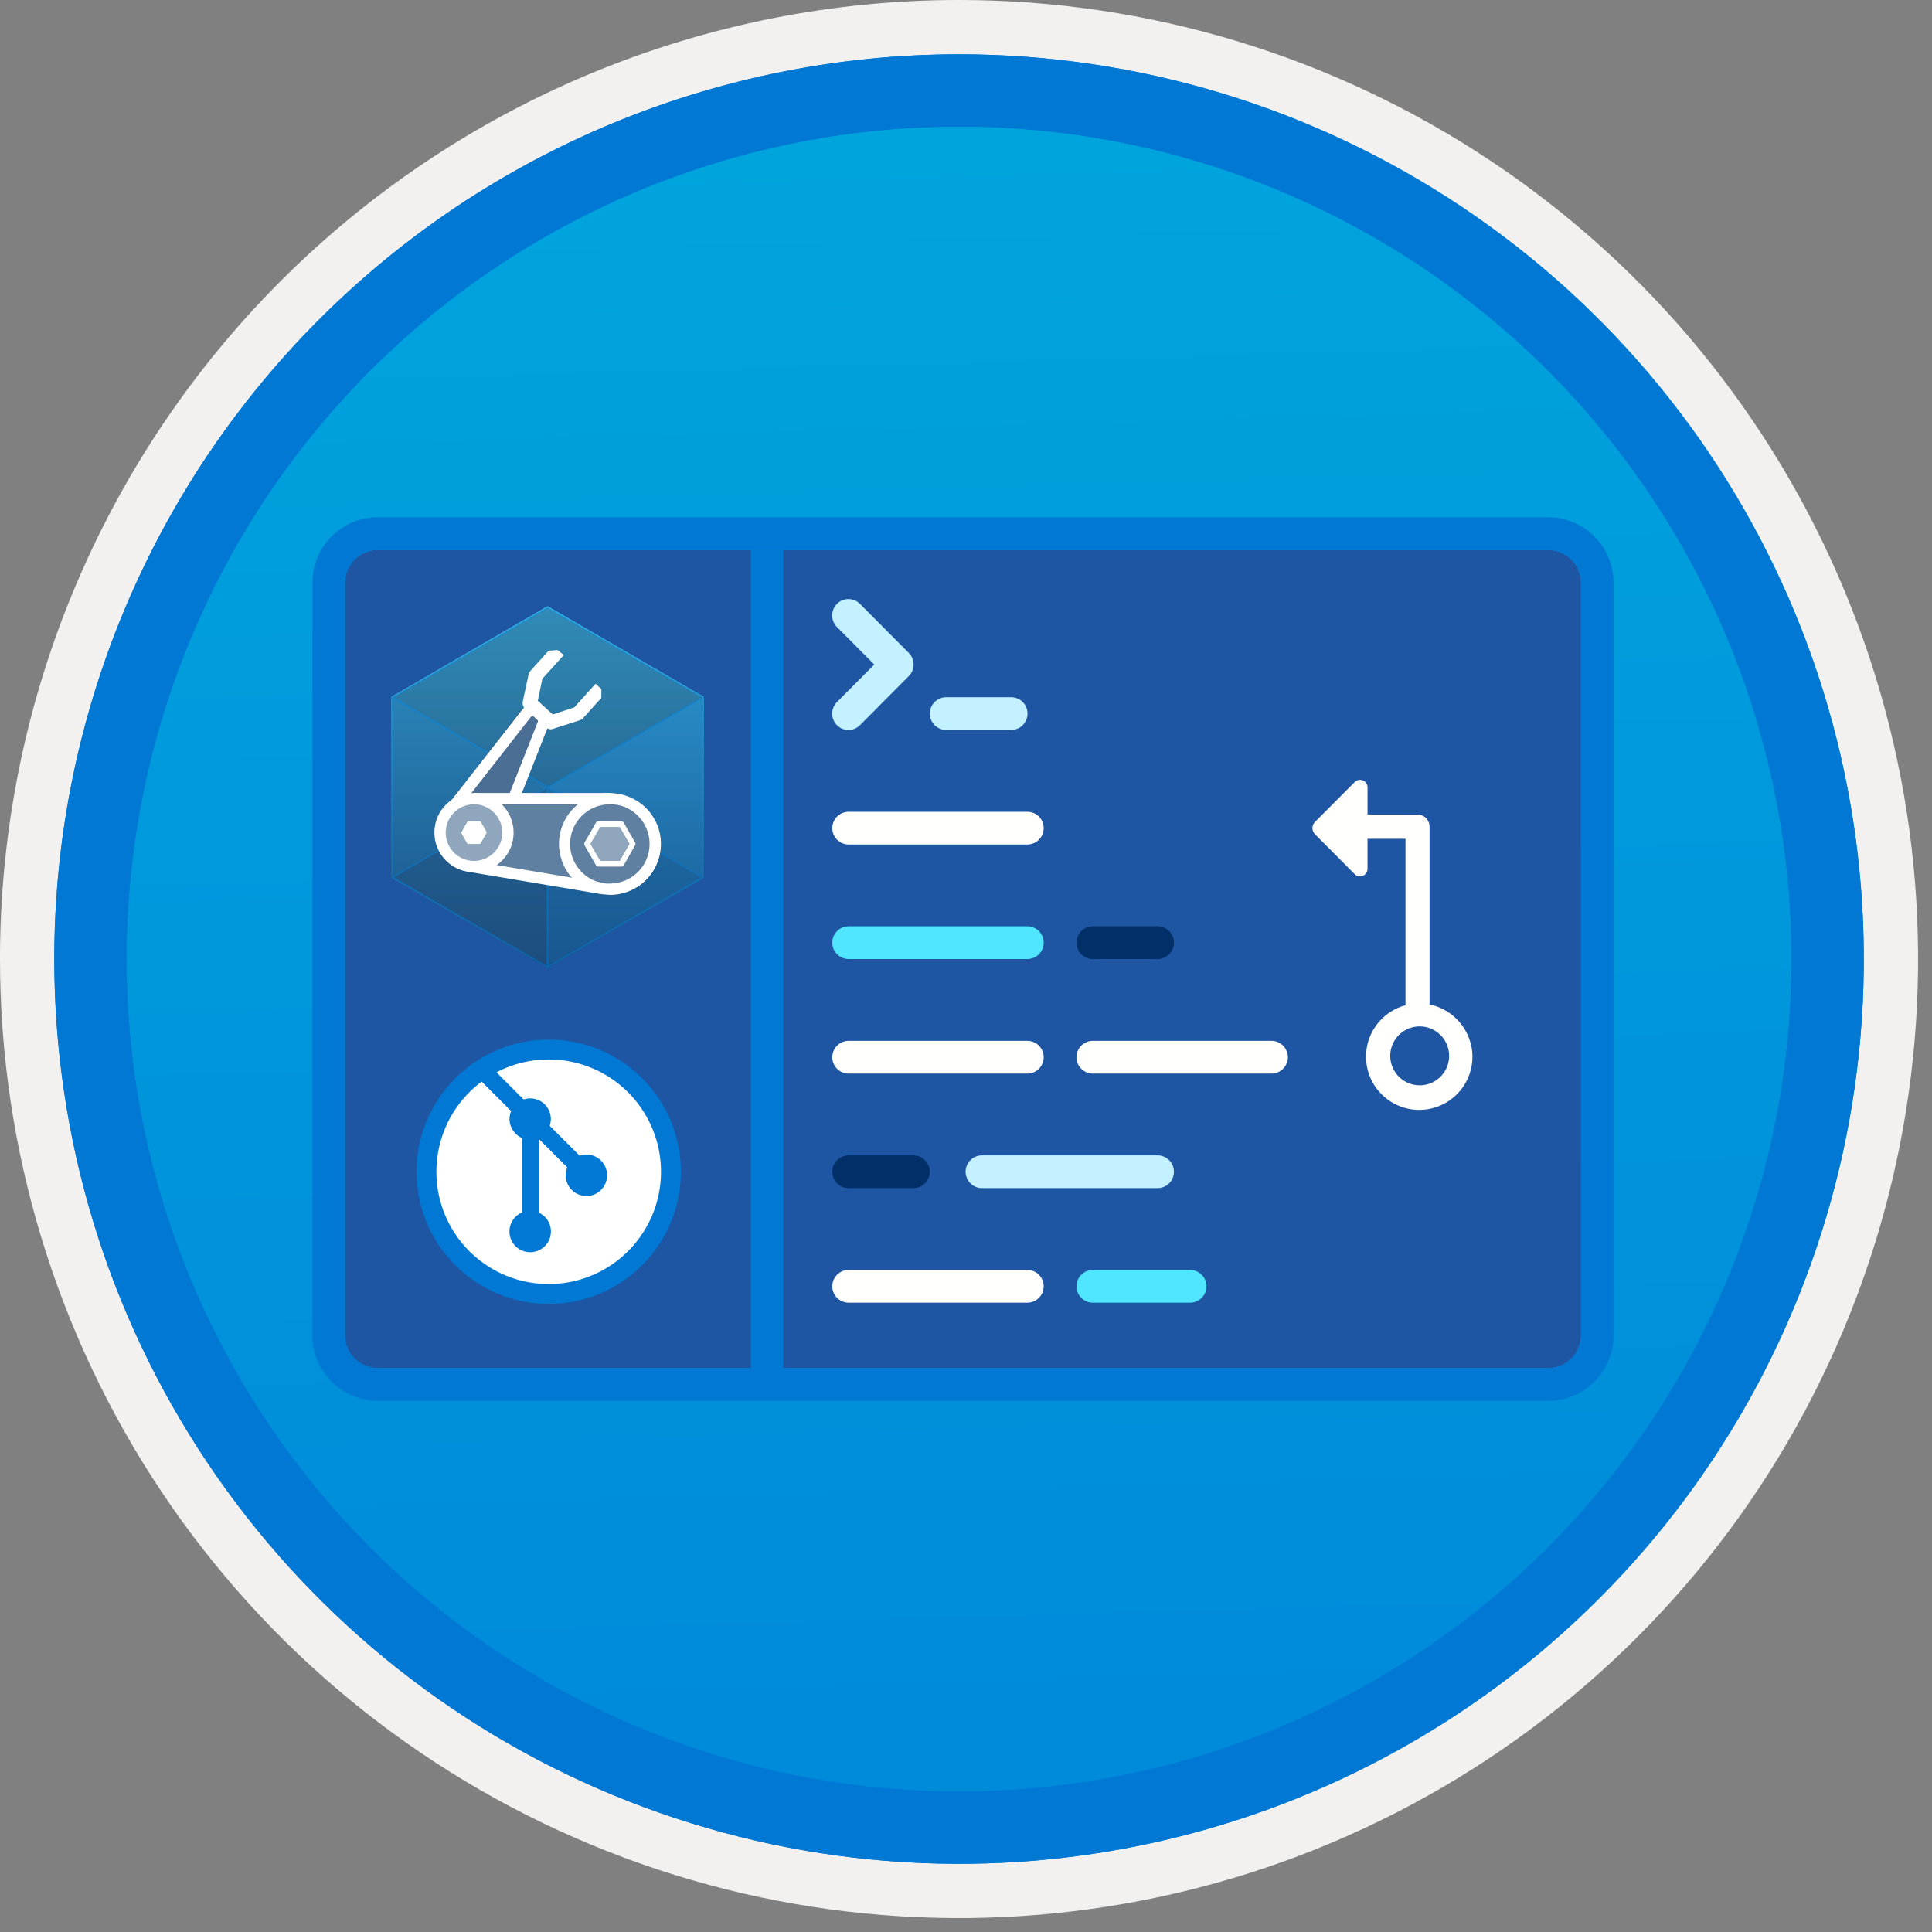
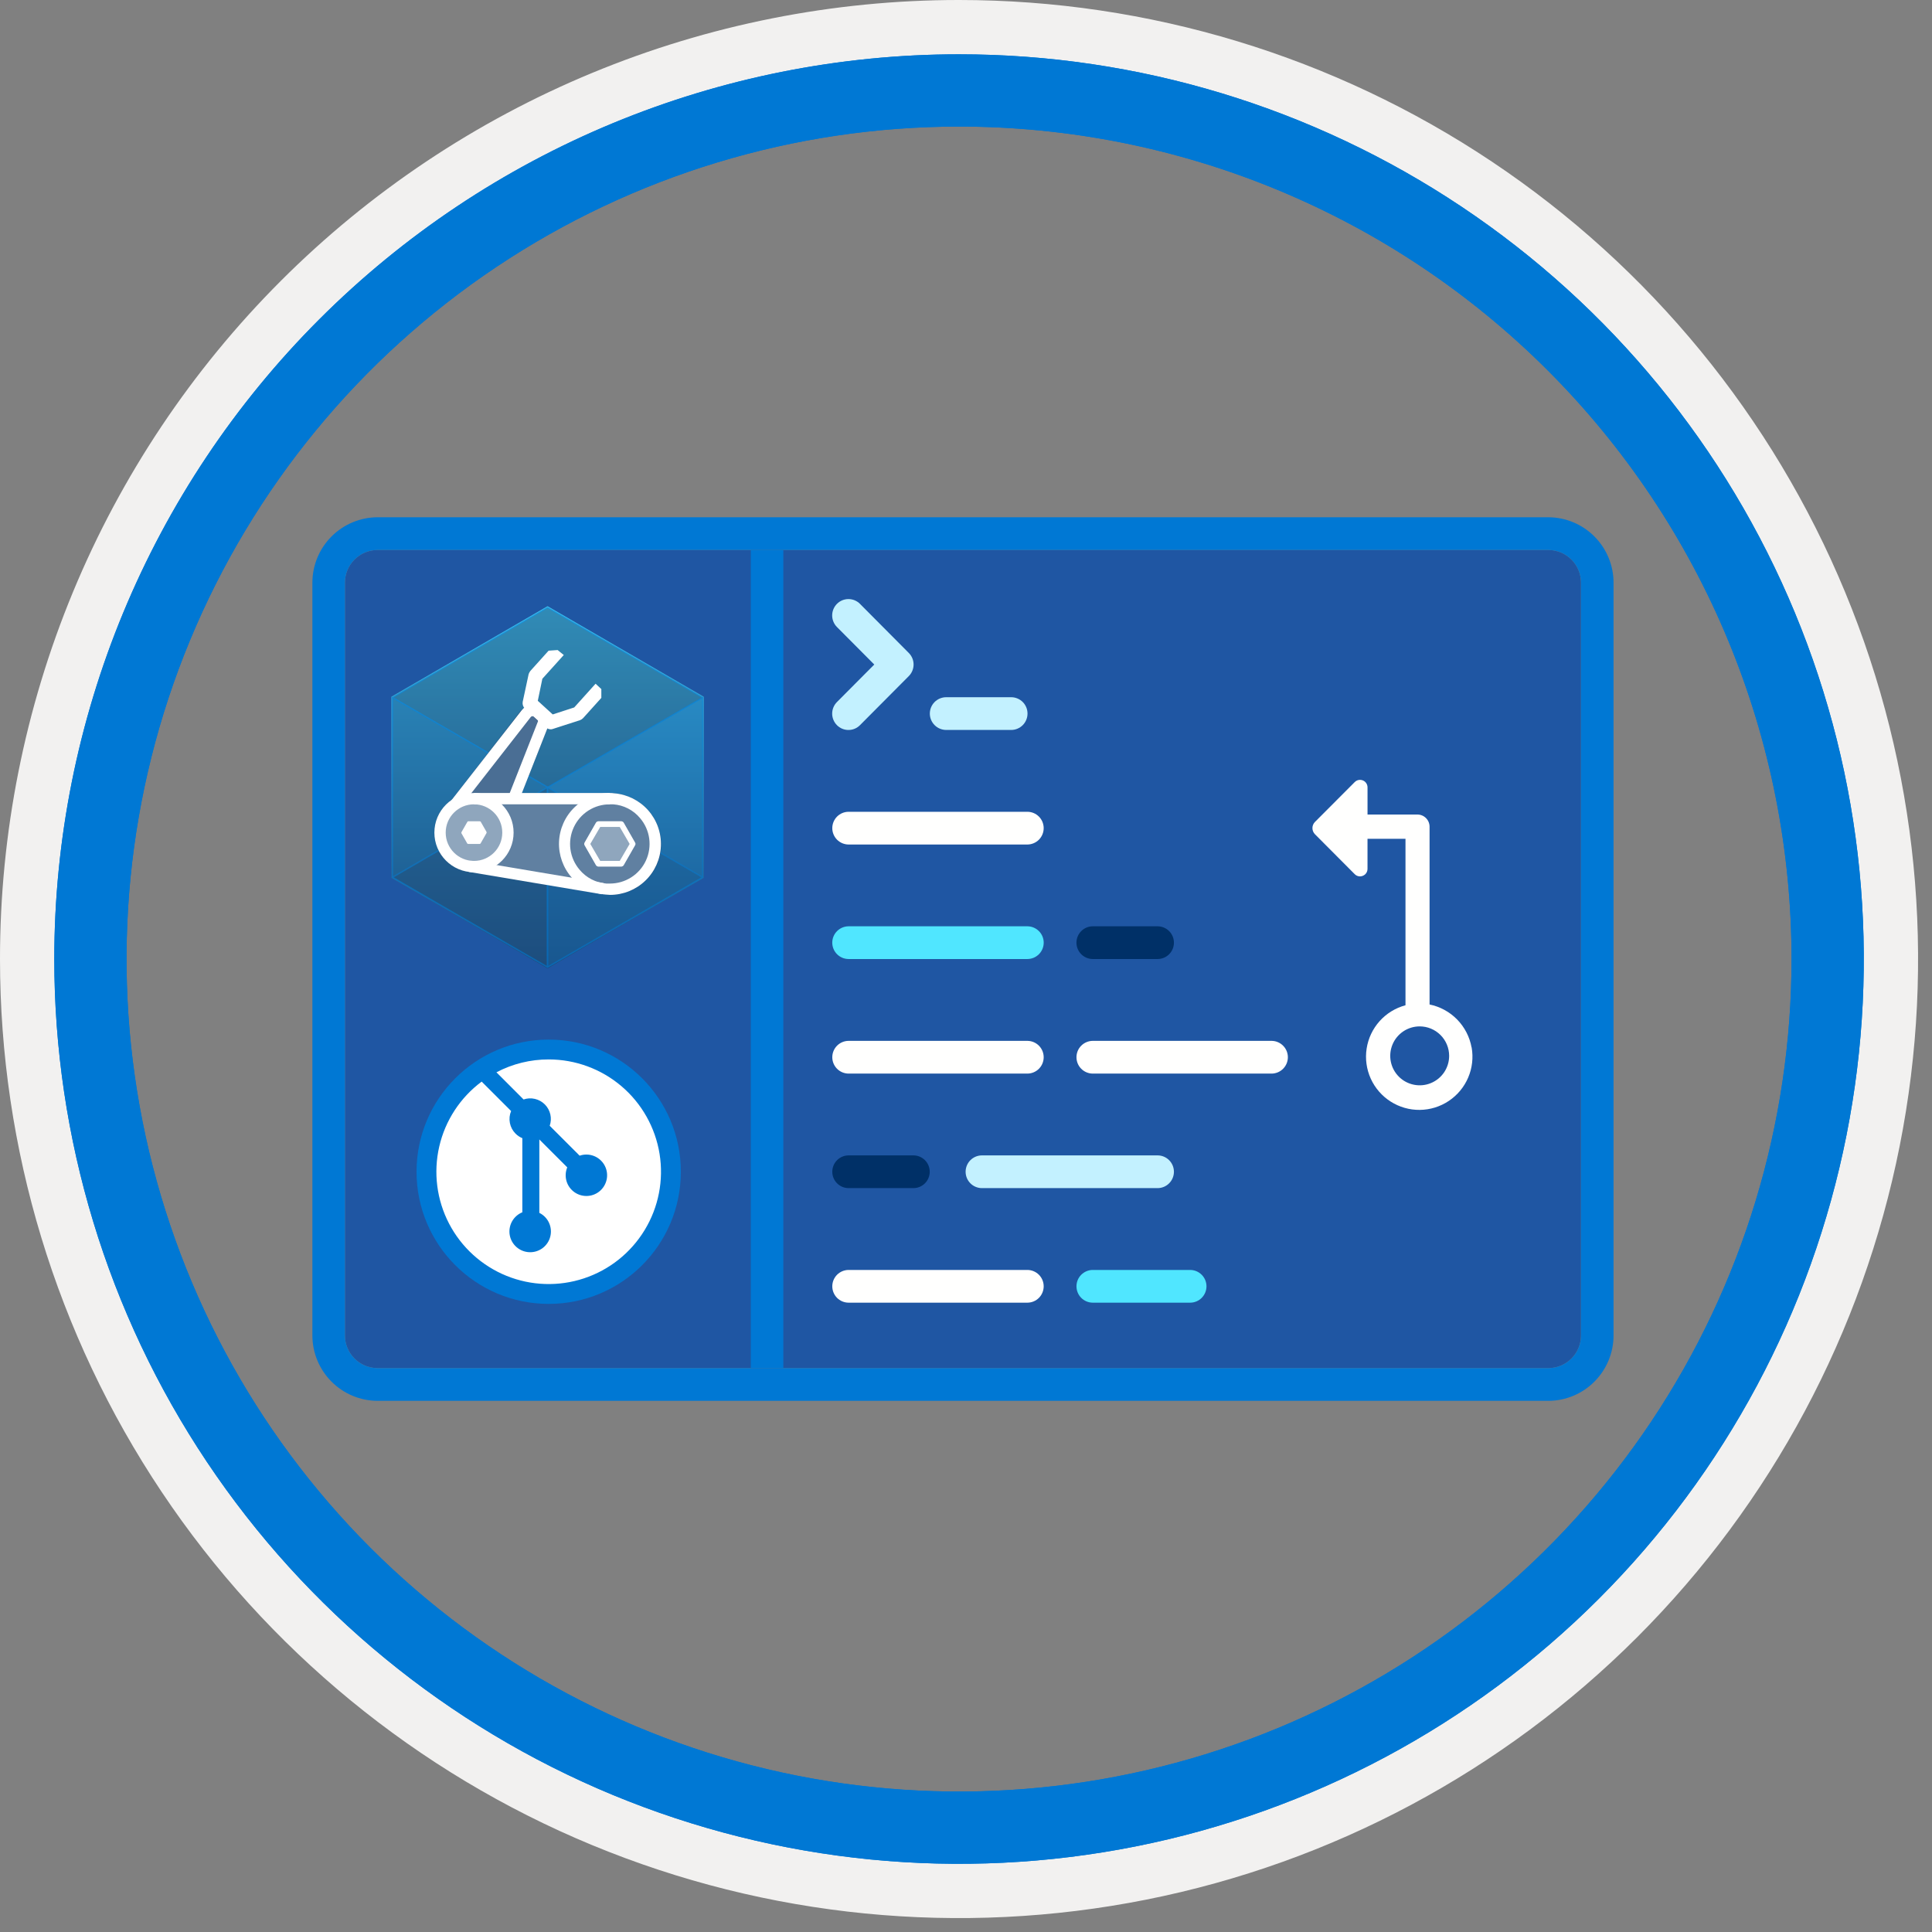
<svg xmlns="http://www.w3.org/2000/svg" width="100" height="100" viewBox="0 0 100 100" fill="none">
  <rect x="0" y="0" width="100" height="100" fill="#808080" stroke="none" />
  <g clip-path="url(#clip0)">
-     <path d="M49.64 96.45C40.382 96.45 31.332 93.705 23.634 88.561C15.936 83.418 9.936 76.107 6.393 67.553C2.85 59 1.923 49.588 3.73 40.508C5.536 31.428 9.994 23.087 16.54 16.54C23.087 9.994 31.428 5.536 40.508 3.73C49.588 1.923 59 2.85 67.553 6.393C76.107 9.936 83.418 15.936 88.561 23.634C93.705 31.332 96.45 40.382 96.45 49.64C96.451 55.787 95.24 61.875 92.888 67.554C90.535 73.234 87.088 78.394 82.741 82.741C78.394 87.088 73.234 90.535 67.554 92.888C61.875 95.24 55.787 96.451 49.64 96.45V96.45Z" fill="url(#paint0_linear)" />
    <path fill-rule="evenodd" clip-rule="evenodd" d="M95.54 49.64C95.54 58.718 92.848 67.593 87.805 75.141C82.761 82.689 75.592 88.572 67.205 92.046C58.818 95.52 49.589 96.429 40.685 94.658C31.782 92.887 23.603 88.515 17.184 82.096C10.765 75.677 6.393 67.498 4.622 58.595C2.851 49.691 3.76 40.462 7.234 32.075C10.708 23.688 16.591 16.519 24.139 11.476C31.688 6.432 40.562 3.74 49.64 3.74C55.668 3.74 61.636 4.927 67.205 7.234C72.774 9.541 77.834 12.921 82.096 17.184C86.359 21.446 89.739 26.506 92.046 32.075C94.353 37.644 95.54 43.612 95.54 49.64V49.64ZM49.64 3.62732e-07C59.458 3.62732e-07 69.055 2.911 77.219 8.366C85.382 13.82 91.744 21.573 95.501 30.644C99.258 39.714 100.242 49.695 98.326 59.324C96.411 68.954 91.683 77.799 84.741 84.741C77.799 91.683 68.954 96.411 59.324 98.326C49.695 100.242 39.714 99.258 30.644 95.501C21.573 91.744 13.82 85.382 8.366 77.219C2.911 69.055 3.62732e-07 59.458 3.62732e-07 49.64C-0.001 43.121 1.283 36.666 3.777 30.643C6.271 24.62 9.928 19.147 14.537 14.537C19.147 9.928 24.62 6.271 30.643 3.777C36.666 1.283 43.121 -0.001 49.64 3.62732e-07V3.62732e-07Z" fill="#F2F1F0" />
    <path fill-rule="evenodd" clip-rule="evenodd" d="M92.73 49.641C92.73 58.163 90.202 66.494 85.468 73.58C80.733 80.666 74.003 86.189 66.129 89.451C58.256 92.712 49.592 93.565 41.233 91.903C32.874 90.24 25.197 86.136 19.17 80.11C13.144 74.084 9.04 66.406 7.378 58.047C5.715 49.688 6.568 41.024 9.83 33.151C13.091 25.277 18.614 18.547 25.7 13.813C32.786 9.078 41.117 6.551 49.64 6.551C55.298 6.55 60.902 7.665 66.13 9.83C71.358 11.995 76.108 15.169 80.11 19.171C84.111 23.172 87.285 27.922 89.45 33.15C91.616 38.378 92.73 43.982 92.73 49.641V49.641ZM49.64 2.811C58.902 2.811 67.956 5.557 75.657 10.703C83.358 15.849 89.36 23.162 92.905 31.72C96.449 40.277 97.377 49.693 95.57 58.777C93.763 67.861 89.303 76.205 82.753 82.754C76.204 89.304 67.86 93.764 58.776 95.571C49.691 97.378 40.276 96.45 31.718 92.906C23.161 89.361 15.848 83.359 10.702 75.658C5.556 67.957 2.81 58.903 2.81 49.641C2.811 37.221 7.745 25.31 16.527 16.528C25.309 7.746 37.22 2.812 49.64 2.811V2.811Z" fill="#0078D4" />
    <path fill-rule="evenodd" clip-rule="evenodd" d="M92.73 49.641C92.73 58.163 90.202 66.494 85.468 73.58C80.733 80.666 74.003 86.189 66.129 89.451C58.256 92.712 49.592 93.565 41.233 91.903C32.874 90.24 25.197 86.136 19.17 80.11C13.144 74.084 9.04 66.406 7.378 58.047C5.715 49.688 6.568 41.024 9.83 33.151C13.091 25.277 18.614 18.547 25.7 13.812C32.786 9.078 41.117 6.551 49.64 6.551C55.298 6.55 60.902 7.665 66.13 9.83C71.358 11.995 76.108 15.169 80.11 19.171C84.111 23.172 87.285 27.922 89.45 33.15C91.616 38.378 92.73 43.982 92.73 49.641V49.641ZM49.64 2.811C58.902 2.811 67.956 5.557 75.657 10.703C83.358 15.849 89.36 23.162 92.905 31.72C96.449 40.276 97.377 49.693 95.57 58.777C93.763 67.861 89.303 76.205 82.753 82.754C76.204 89.304 67.86 93.764 58.776 95.571C49.691 97.378 40.276 96.45 31.718 92.906C23.161 89.361 15.848 83.359 10.702 75.658C5.556 67.957 2.81 58.903 2.81 49.641C2.811 37.221 7.745 25.31 16.527 16.528C25.309 7.746 37.22 2.812 49.64 2.811V2.811Z" fill="#0078D4" />
    <path fill-rule="evenodd" clip-rule="evenodd" d="M80.147 28.467H19.539C19.091 28.468 18.662 28.648 18.346 28.965C18.03 29.283 17.853 29.713 17.854 30.161V69.12C17.853 69.568 18.03 69.997 18.346 70.315C18.662 70.632 19.091 70.812 19.539 70.814H80.147C80.595 70.812 81.024 70.632 81.34 70.315C81.656 69.997 81.833 69.567 81.832 69.12V30.161C81.833 29.713 81.656 29.283 81.34 28.965C81.024 28.648 80.595 28.469 80.147 28.467V28.467Z" fill="#1F56A3" />
    <path fill-rule="evenodd" clip-rule="evenodd" d="M80.147 26.773H19.539C18.643 26.778 17.786 27.137 17.155 27.772C16.523 28.407 16.169 29.266 16.169 30.161V69.12C16.169 70.016 16.523 70.874 17.155 71.509C17.786 72.144 18.643 72.503 19.539 72.508H80.147C81.043 72.503 81.9 72.144 82.531 71.509C83.162 70.874 83.517 70.016 83.517 69.12V30.161C83.517 29.266 83.162 28.407 82.531 27.772C81.9 27.137 81.043 26.778 80.147 26.773V26.773ZM80.147 28.467C80.595 28.469 81.024 28.648 81.34 28.966C81.656 29.283 81.833 29.713 81.832 30.161V69.12C81.833 69.568 81.656 69.998 81.34 70.315C81.024 70.633 80.595 70.812 80.147 70.814H19.539C19.091 70.812 18.662 70.633 18.346 70.315C18.03 69.998 17.853 69.568 17.854 69.12V30.161C17.853 29.713 18.03 29.283 18.346 28.966C18.662 28.648 19.091 28.469 19.539 28.467H80.147Z" fill="#0078D4" />
    <path fill-rule="evenodd" clip-rule="evenodd" d="M38.86 70.814H40.545V28.467H38.86V70.814Z" fill="#0078D4" />
    <path fill-rule="evenodd" clip-rule="evenodd" d="M53.184 67.426H43.916C43.693 67.424 43.48 67.333 43.323 67.175C43.167 67.016 43.079 66.802 43.079 66.579C43.079 66.356 43.167 66.143 43.323 65.984C43.48 65.826 43.693 65.735 43.916 65.732H53.184C53.407 65.735 53.62 65.826 53.777 65.984C53.933 66.143 54.021 66.356 54.021 66.579C54.021 66.802 53.933 67.016 53.777 67.175C53.62 67.333 53.407 67.424 53.184 67.426Z" fill="#FFFFFE" />
    <path fill-rule="evenodd" clip-rule="evenodd" d="M61.61 67.426H56.554C56.332 67.424 56.119 67.333 55.962 67.175C55.805 67.016 55.718 66.802 55.718 66.579C55.718 66.356 55.805 66.143 55.962 65.984C56.119 65.826 56.332 65.735 56.554 65.732H61.61C61.833 65.735 62.046 65.826 62.202 65.984C62.359 66.143 62.447 66.356 62.447 66.579C62.447 66.802 62.359 67.016 62.202 67.175C62.046 67.333 61.833 67.424 61.61 67.426V67.426Z" fill="#50E6FF" />
    <path fill-rule="evenodd" clip-rule="evenodd" d="M47.286 61.497H43.916C43.693 61.494 43.48 61.404 43.323 61.245C43.167 61.087 43.079 60.873 43.079 60.65C43.079 60.427 43.167 60.213 43.323 60.054C43.48 59.896 43.693 59.805 43.916 59.803H47.286C47.509 59.805 47.722 59.896 47.879 60.054C48.035 60.213 48.123 60.427 48.123 60.65C48.123 60.873 48.035 61.087 47.879 61.245C47.722 61.404 47.509 61.494 47.286 61.497V61.497Z" fill="#003067" />
    <path fill-rule="evenodd" clip-rule="evenodd" d="M53.184 55.569H43.916C43.693 55.566 43.48 55.476 43.323 55.317C43.167 55.159 43.079 54.945 43.079 54.722C43.079 54.499 43.167 54.285 43.323 54.127C43.48 53.968 43.693 53.878 43.916 53.875H53.184C53.407 53.878 53.62 53.968 53.777 54.127C53.933 54.285 54.021 54.499 54.021 54.722C54.021 54.945 53.933 55.159 53.777 55.317C53.62 55.476 53.407 55.566 53.184 55.569V55.569Z" fill="#FFFFFE" />
    <path fill-rule="evenodd" clip-rule="evenodd" d="M65.823 55.569H56.554C56.332 55.566 56.119 55.476 55.962 55.317C55.805 55.159 55.718 54.945 55.718 54.722C55.718 54.499 55.805 54.285 55.962 54.127C56.119 53.968 56.332 53.878 56.554 53.875H65.823C66.046 53.878 66.259 53.968 66.415 54.127C66.572 54.285 66.66 54.499 66.66 54.722C66.66 54.945 66.572 55.159 66.415 55.317C66.259 55.476 66.046 55.566 65.823 55.569V55.569Z" fill="#FFFFFE" />
    <path fill-rule="evenodd" clip-rule="evenodd" d="M59.925 61.497H50.817C50.594 61.494 50.381 61.404 50.224 61.245C50.068 61.087 49.98 60.873 49.98 60.65C49.98 60.427 50.068 60.213 50.224 60.054C50.381 59.896 50.594 59.805 50.817 59.803H59.925C60.148 59.805 60.361 59.896 60.517 60.054C60.674 60.213 60.762 60.427 60.762 60.65C60.762 60.873 60.674 61.087 60.517 61.245C60.361 61.404 60.148 61.494 59.925 61.497V61.497Z" fill="#C3F1FF" />
    <path fill-rule="evenodd" clip-rule="evenodd" d="M59.925 49.639H56.555C56.332 49.637 56.119 49.546 55.962 49.388C55.805 49.229 55.717 49.015 55.717 48.792C55.717 48.569 55.805 48.355 55.962 48.197C56.119 48.038 56.332 47.948 56.555 47.945H59.925C60.148 47.948 60.361 48.038 60.518 48.197C60.675 48.355 60.762 48.569 60.762 48.792C60.762 49.015 60.675 49.229 60.518 49.388C60.361 49.546 60.148 49.637 59.925 49.639V49.639Z" fill="#003067" />
    <path fill-rule="evenodd" clip-rule="evenodd" d="M53.184 49.639H43.916C43.693 49.637 43.48 49.546 43.323 49.388C43.166 49.229 43.078 49.015 43.078 48.792C43.078 48.569 43.166 48.355 43.323 48.197C43.48 48.038 43.693 47.948 43.916 47.945H53.184C53.407 47.948 53.62 48.038 53.777 48.197C53.934 48.355 54.022 48.569 54.022 48.792C54.022 49.015 53.934 49.229 53.777 49.388C53.62 49.546 53.407 49.637 53.184 49.639V49.639Z" fill="#50E6FF" />
    <path fill-rule="evenodd" clip-rule="evenodd" d="M53.184 43.712H43.916C43.693 43.709 43.48 43.618 43.323 43.46C43.167 43.301 43.079 43.087 43.079 42.864C43.079 42.642 43.167 42.428 43.323 42.269C43.48 42.111 43.693 42.02 43.916 42.018H53.184C53.407 42.02 53.62 42.111 53.777 42.269C53.933 42.428 54.021 42.642 54.021 42.864C54.021 43.087 53.933 43.301 53.777 43.46C53.62 43.618 53.407 43.709 53.184 43.712V43.712Z" fill="#FFFFFE" />
    <path fill-rule="evenodd" clip-rule="evenodd" d="M43.916 37.783C43.805 37.784 43.696 37.762 43.593 37.719C43.491 37.676 43.398 37.614 43.32 37.535C43.162 37.376 43.073 37.161 43.073 36.937C43.073 36.712 43.162 36.497 43.32 36.338L45.252 34.396L43.32 32.454C43.162 32.295 43.073 32.079 43.073 31.855C43.073 31.631 43.162 31.415 43.32 31.256C43.398 31.177 43.491 31.115 43.593 31.072C43.696 31.03 43.805 31.008 43.916 31.008C44.027 31.008 44.136 31.03 44.239 31.072C44.341 31.115 44.434 31.177 44.512 31.256L47.039 33.797C47.198 33.956 47.287 34.171 47.287 34.396C47.287 34.62 47.198 34.835 47.039 34.995L44.512 37.535C44.434 37.614 44.341 37.676 44.239 37.719C44.136 37.762 44.027 37.784 43.916 37.783V37.783Z" fill="#C3F1FF" />
    <path fill-rule="evenodd" clip-rule="evenodd" d="M52.342 37.782H48.971C48.747 37.781 48.533 37.691 48.375 37.532C48.217 37.373 48.128 37.159 48.128 36.935C48.128 36.711 48.217 36.496 48.375 36.337C48.533 36.179 48.747 36.089 48.971 36.088H52.342C52.566 36.089 52.78 36.179 52.938 36.337C53.096 36.496 53.184 36.711 53.184 36.935C53.184 37.159 53.096 37.373 52.938 37.532C52.78 37.691 52.566 37.781 52.342 37.782V37.782Z" fill="#C3F1FF" />
    <path d="M28.342 31.377L20.256 36.064V45.44L28.342 50.127L36.428 45.44V36.064L28.342 31.377Z" fill="url(#paint1_linear)" />
    <g opacity="0.7">
      <path opacity="0.7" d="M36.37 36.107V45.409L28.342 50.053V40.751L36.37 36.107Z" fill="#156AB3" stroke="#0078D4" stroke-width="0.073" stroke-linejoin="round" />
      <path opacity="0.7" d="M36.37 36.107L28.342 40.751L20.315 36.107L28.342 31.449L36.37 36.107Z" fill="#1D4A79" stroke="#0078D4" stroke-width="0.073" stroke-linejoin="round" />
      <path opacity="0.7" d="M28.342 40.751V50.053L20.315 45.409V36.107L28.342 40.751Z" fill="#185A97" stroke="#0078D4" stroke-width="0.073" stroke-linejoin="round" />
      <path opacity="0.7" d="M20.315 45.41L28.342 40.752V50.054L20.315 45.41Z" fill="#1D4A79" stroke="#0078D4" stroke-width="0.073" stroke-linejoin="round" />
      <path opacity="0.7" d="M36.37 45.41L28.342 40.752V50.054L36.37 45.41Z" fill="#185A97" stroke="#0078D4" stroke-width="0.073" stroke-linejoin="round" />
    </g>
    <path d="M31.785 41.06C31.712 41.048 31.638 41.043 31.565 41.045H27.009L28.342 37.691C28.39 37.705 28.439 37.715 28.488 37.72C28.519 37.722 28.549 37.717 28.576 37.705L29.983 37.251C30.033 37.232 30.078 37.202 30.114 37.163L31.037 36.138L31.008 35.728L30.788 35.537L29.719 36.724L28.547 37.105L27.698 36.343L27.947 35.142L29.016 33.955L28.796 33.75L28.386 33.779L27.463 34.805C27.433 34.845 27.409 34.89 27.39 34.937L27.082 36.372C27.074 36.422 27.078 36.473 27.093 36.522C27.108 36.57 27.135 36.614 27.17 36.651C27.17 36.651 27.024 36.694 26.994 36.738L23.376 41.411C23.126 41.581 22.918 41.805 22.766 42.066C22.614 42.327 22.522 42.619 22.497 42.92C22.455 43.446 22.617 43.968 22.95 44.377C23.283 44.787 23.761 45.052 24.284 45.117V45.117L31.169 46.275V46.26C31.242 46.275 31.301 46.289 31.374 46.304C31.448 46.304 31.521 46.319 31.594 46.319C32.255 46.319 32.891 46.07 33.377 45.622C33.863 45.174 34.162 44.56 34.216 43.902C34.266 43.203 34.039 42.514 33.584 41.982C33.128 41.45 32.482 41.119 31.785 41.06V41.06Z" fill="#1D4A79" />
    <path opacity="0.3" d="M24.533 44.972C24.533 44.972 22.761 44.474 22.761 42.892C22.761 41.544 24.592 41.236 24.592 41.236L31.697 41.339C31.697 41.339 33.967 41.602 33.967 43.683C33.967 45.733 31.697 46.012 31.697 46.012L24.533 44.972Z" fill="white" />
    <path opacity="0.3" d="M24.533 44.854C25.504 44.854 26.291 44.067 26.291 43.096C26.291 42.125 25.504 41.338 24.533 41.338C23.562 41.338 22.775 42.125 22.775 43.096C22.775 44.067 23.562 44.854 24.533 44.854Z" fill="white" />
    <path opacity="0.2" d="M27.58 36.49L28.401 37.017L26.672 41.397L23.933 41.339L27.58 36.49Z" fill="white" />
    <path opacity="0.3" d="M30.979 44.854H32.151C32.177 44.854 32.203 44.847 32.226 44.834C32.249 44.821 32.269 44.803 32.283 44.78L32.868 43.755C32.883 43.733 32.891 43.708 32.891 43.682C32.891 43.656 32.883 43.63 32.868 43.608L32.282 42.583C32.269 42.56 32.249 42.542 32.226 42.529C32.203 42.516 32.177 42.51 32.151 42.51H30.979C30.952 42.51 30.926 42.516 30.903 42.529C30.88 42.542 30.861 42.56 30.847 42.583L30.261 43.608C30.247 43.63 30.239 43.656 30.239 43.682C30.239 43.708 30.247 43.733 30.261 43.755L30.847 44.78C30.861 44.803 30.88 44.821 30.903 44.834C30.926 44.847 30.952 44.854 30.979 44.854V44.854Z" fill="white" />
    <path d="M24.534 44.854C25.504 44.854 26.291 44.067 26.291 43.096C26.291 42.125 25.504 41.338 24.534 41.338C23.563 41.338 22.776 42.125 22.776 43.096C22.776 44.067 23.563 44.854 24.534 44.854Z" stroke="white" stroke-width="0.586" stroke-linejoin="round" />
    <path d="M24.241 43.682H24.826C24.856 43.682 24.87 43.667 24.885 43.638L25.178 43.125C25.185 43.114 25.189 43.101 25.189 43.088C25.189 43.075 25.185 43.063 25.178 43.052L24.885 42.539C24.885 42.524 24.856 42.51 24.826 42.51H24.241C24.211 42.51 24.197 42.524 24.182 42.554L23.889 43.066C23.882 43.077 23.878 43.09 23.878 43.103C23.878 43.116 23.882 43.129 23.889 43.14L24.182 43.652C24.182 43.667 24.211 43.682 24.241 43.682Z" fill="white" />
    <path d="M31.565 41.045V41.632H31.741C32.009 41.651 32.271 41.725 32.51 41.849C32.749 41.972 32.961 42.142 33.132 42.349C33.387 42.648 33.55 43.014 33.603 43.402C33.656 43.791 33.597 44.187 33.432 44.543C33.267 44.899 33.004 45.201 32.673 45.411C32.342 45.622 31.957 45.734 31.565 45.733H31.389C31.121 45.713 30.859 45.64 30.62 45.516C30.381 45.393 30.169 45.223 29.997 45.015C29.743 44.717 29.58 44.351 29.526 43.962C29.473 43.574 29.533 43.178 29.698 42.822C29.863 42.465 30.126 42.164 30.457 41.953C30.788 41.742 31.172 41.631 31.565 41.632V41.045ZM31.565 41.045C30.884 41.046 30.231 41.31 29.741 41.782C29.25 42.254 28.962 42.897 28.935 43.577C28.909 44.256 29.146 44.92 29.598 45.429C30.05 45.937 30.681 46.251 31.36 46.304C31.433 46.304 31.506 46.319 31.579 46.319C32.26 46.319 32.914 46.055 33.404 45.583C33.894 45.111 34.182 44.468 34.209 43.788C34.236 43.108 33.998 42.445 33.546 41.936C33.094 41.428 32.463 41.114 31.785 41.06C31.712 41.048 31.638 41.043 31.565 41.045V41.045Z" fill="white" />
    <path d="M32.078 42.803L32.59 43.682L32.078 44.561H31.067L30.554 43.682L31.067 42.803H32.078V42.803ZM32.151 42.51H30.979C30.953 42.51 30.927 42.516 30.904 42.529C30.881 42.542 30.861 42.56 30.847 42.583L30.261 43.608C30.247 43.63 30.239 43.656 30.239 43.682C30.239 43.708 30.247 43.733 30.261 43.755L30.847 44.78C30.861 44.803 30.881 44.821 30.904 44.834C30.927 44.847 30.953 44.854 30.979 44.854H32.151C32.177 44.854 32.203 44.847 32.227 44.834C32.25 44.821 32.269 44.803 32.283 44.78L32.869 43.755C32.883 43.733 32.891 43.708 32.891 43.682C32.891 43.656 32.883 43.63 32.869 43.608L32.283 42.583C32.269 42.56 32.249 42.542 32.227 42.529C32.203 42.516 32.177 42.51 32.151 42.51V42.51Z" fill="white" />
    <path d="M24.314 44.84L31.199 45.997" stroke="white" stroke-width="0.586" stroke-miterlimit="10" />
    <path d="M31.565 41.338H24.533" stroke="white" stroke-width="0.586" stroke-miterlimit="10" />
    <path d="M23.596 41.602L27.244 36.929C27.314 36.844 27.415 36.79 27.524 36.779C27.634 36.768 27.744 36.801 27.829 36.871L28.005 37.032C28.067 37.085 28.111 37.156 28.129 37.235C28.148 37.314 28.14 37.397 28.108 37.471L26.584 41.339" stroke="white" stroke-width="0.586" stroke-linejoin="round" />
    <path d="M31.052 35.698L30.832 35.493L29.763 36.68L28.591 37.061L27.756 36.299L28.005 35.098L29.075 33.911L28.84 33.721L28.43 33.75L27.507 34.775C27.477 34.816 27.453 34.86 27.434 34.907L27.126 36.343C27.118 36.393 27.122 36.444 27.137 36.492C27.152 36.541 27.179 36.585 27.214 36.621L28.313 37.603C28.366 37.648 28.433 37.674 28.503 37.676C28.533 37.678 28.564 37.673 28.591 37.661L29.997 37.207C30.048 37.188 30.093 37.158 30.129 37.119L31.052 36.094L31.052 35.698Z" fill="white" stroke="white" stroke-width="0.146" stroke-miterlimit="10" />
    <path d="M76.168 54.214C76.069 53.669 75.809 53.166 75.422 52.77C75.034 52.373 74.537 52.103 73.994 51.992V42.788C73.994 42.621 73.927 42.462 73.809 42.344C73.692 42.226 73.532 42.16 73.365 42.16H70.783V40.758C70.784 40.708 70.775 40.657 70.756 40.61C70.737 40.563 70.709 40.519 70.674 40.483C70.638 40.446 70.596 40.417 70.549 40.397C70.503 40.377 70.452 40.366 70.401 40.365H70.401C70.349 40.364 70.298 40.373 70.249 40.393C70.201 40.413 70.157 40.442 70.121 40.479L68.05 42.556C67.972 42.641 67.93 42.752 67.931 42.867C67.933 42.982 67.978 43.092 68.057 43.175L70.118 45.245C70.153 45.282 70.196 45.311 70.243 45.331C70.289 45.351 70.34 45.361 70.391 45.362C70.493 45.361 70.591 45.322 70.666 45.251C70.703 45.215 70.733 45.172 70.752 45.124C70.772 45.076 70.782 45.025 70.782 44.973V43.417H72.748V52.032C72.231 52.17 71.766 52.456 71.409 52.853C71.052 53.252 70.818 53.745 70.737 54.273C70.655 54.802 70.729 55.342 70.95 55.83C71.171 56.317 71.528 56.729 71.979 57.016C72.43 57.304 72.955 57.454 73.489 57.448C74.024 57.442 74.546 57.281 74.99 56.983C75.435 56.686 75.783 56.266 75.993 55.774C76.203 55.283 76.265 54.74 76.172 54.214L76.168 54.214ZM75.008 54.65C75.008 54.951 74.919 55.246 74.752 55.497C74.584 55.748 74.346 55.944 74.067 56.059C73.789 56.175 73.482 56.205 73.187 56.146C72.891 56.088 72.619 55.943 72.406 55.73C72.192 55.516 72.047 55.245 71.988 54.949C71.929 54.653 71.959 54.347 72.074 54.068C72.189 53.789 72.385 53.551 72.635 53.383C72.886 53.215 73.181 53.126 73.482 53.126H73.483C73.887 53.126 74.275 53.287 74.561 53.573C74.847 53.858 75.007 54.246 75.008 54.65V54.65Z" fill="#FFFFFE" />
    <path d="M28.401 67.49C32.179 67.49 35.241 64.427 35.241 60.649C35.241 56.871 32.179 53.809 28.401 53.809C24.623 53.809 21.56 56.871 21.56 60.649C21.56 64.427 24.623 67.49 28.401 67.49Z" fill="#0078D4" />
    <path fill-rule="evenodd" clip-rule="evenodd" d="M28.401 54.836C29.782 54.836 31.118 55.328 32.17 56.224C33.221 57.12 33.919 58.361 34.139 59.725C34.359 61.088 34.086 62.486 33.368 63.666C32.651 64.847 31.538 65.734 30.226 66.168C28.915 66.602 27.492 66.555 26.212 66.035C24.932 65.515 23.879 64.556 23.242 63.331C22.605 62.105 22.425 60.693 22.735 59.346C23.044 58 23.823 56.808 24.931 55.984L26.455 57.507C26.373 57.703 26.351 57.919 26.392 58.127C26.433 58.336 26.535 58.527 26.686 58.678C26.786 58.778 26.905 58.858 27.036 58.911V58.911V62.747C26.809 62.84 26.62 63.008 26.501 63.223C26.383 63.438 26.341 63.687 26.384 63.929C26.427 64.171 26.552 64.391 26.738 64.552C26.923 64.713 27.158 64.805 27.404 64.814C27.649 64.823 27.89 64.747 28.087 64.6C28.283 64.452 28.423 64.242 28.483 64.003C28.543 63.765 28.519 63.513 28.416 63.29C28.313 63.067 28.137 62.886 27.916 62.778L27.916 58.978L29.361 60.422C29.267 60.648 29.254 60.9 29.323 61.136C29.392 61.371 29.541 61.575 29.742 61.714C29.944 61.854 30.188 61.919 30.432 61.901C30.677 61.883 30.908 61.781 31.086 61.613C31.265 61.444 31.38 61.22 31.414 60.977C31.447 60.734 31.396 60.487 31.269 60.277C31.142 60.068 30.947 59.907 30.717 59.824C30.486 59.74 30.234 59.738 30.002 59.818V59.818L28.453 58.27C28.519 58.081 28.53 57.877 28.486 57.682C28.441 57.487 28.343 57.308 28.202 57.166C28.061 57.024 27.883 56.925 27.688 56.879C27.494 56.833 27.29 56.843 27.1 56.908V56.908L25.695 55.502C26.529 55.063 27.458 54.834 28.401 54.836V54.836Z" fill="white" />
  </g>
  <defs>
    <linearGradient id="paint0_linear" x1="47.87" y1="-15.153" x2="51.852" y2="130.615" gradientUnits="userSpaceOnUse">
      <stop stop-color="#00ABDE" />
      <stop offset="1" stop-color="#007ED8" />
    </linearGradient>
    <linearGradient id="paint1_linear" x1="28.342" y1="50.127" x2="28.342" y2="31.377" gradientUnits="userSpaceOnUse">
      <stop stop-color="#1D4A79" />
      <stop offset="1" stop-color="#45CAF2" />
    </linearGradient>
    <clipPath id="clip0">
      <rect width="99.28" height="99.28" fill="white" />
    </clipPath>
  </defs>
</svg>